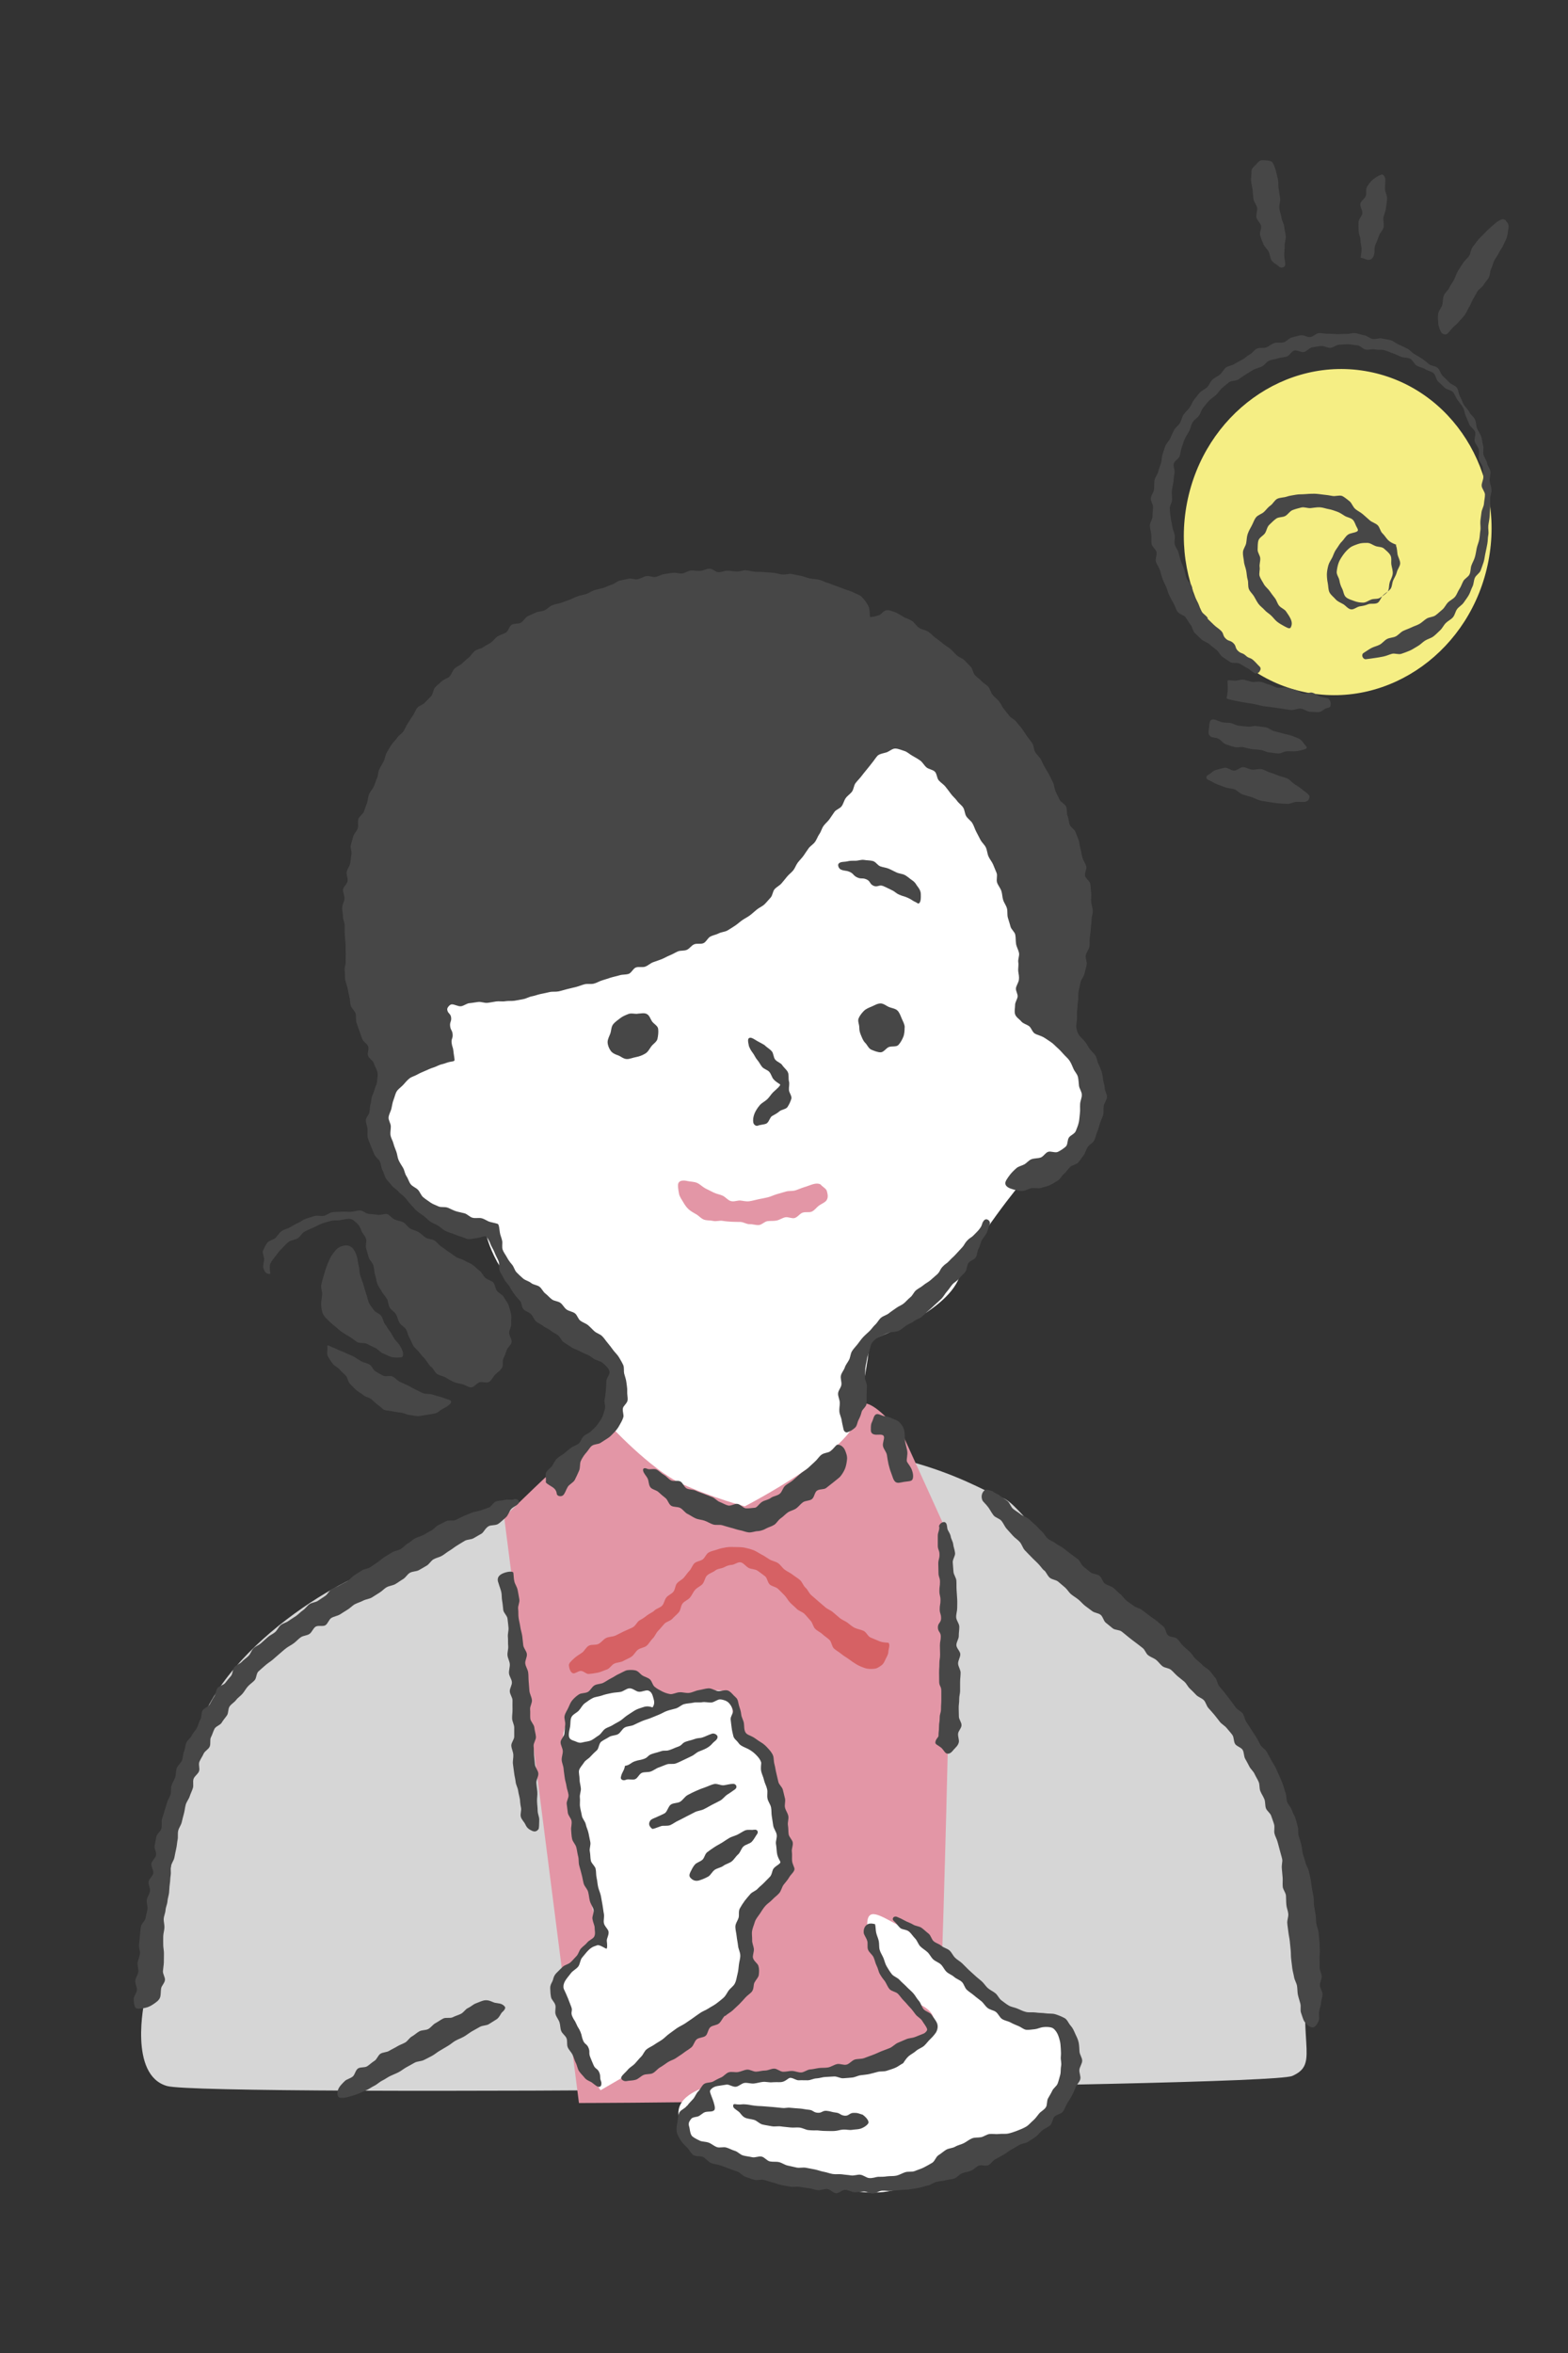
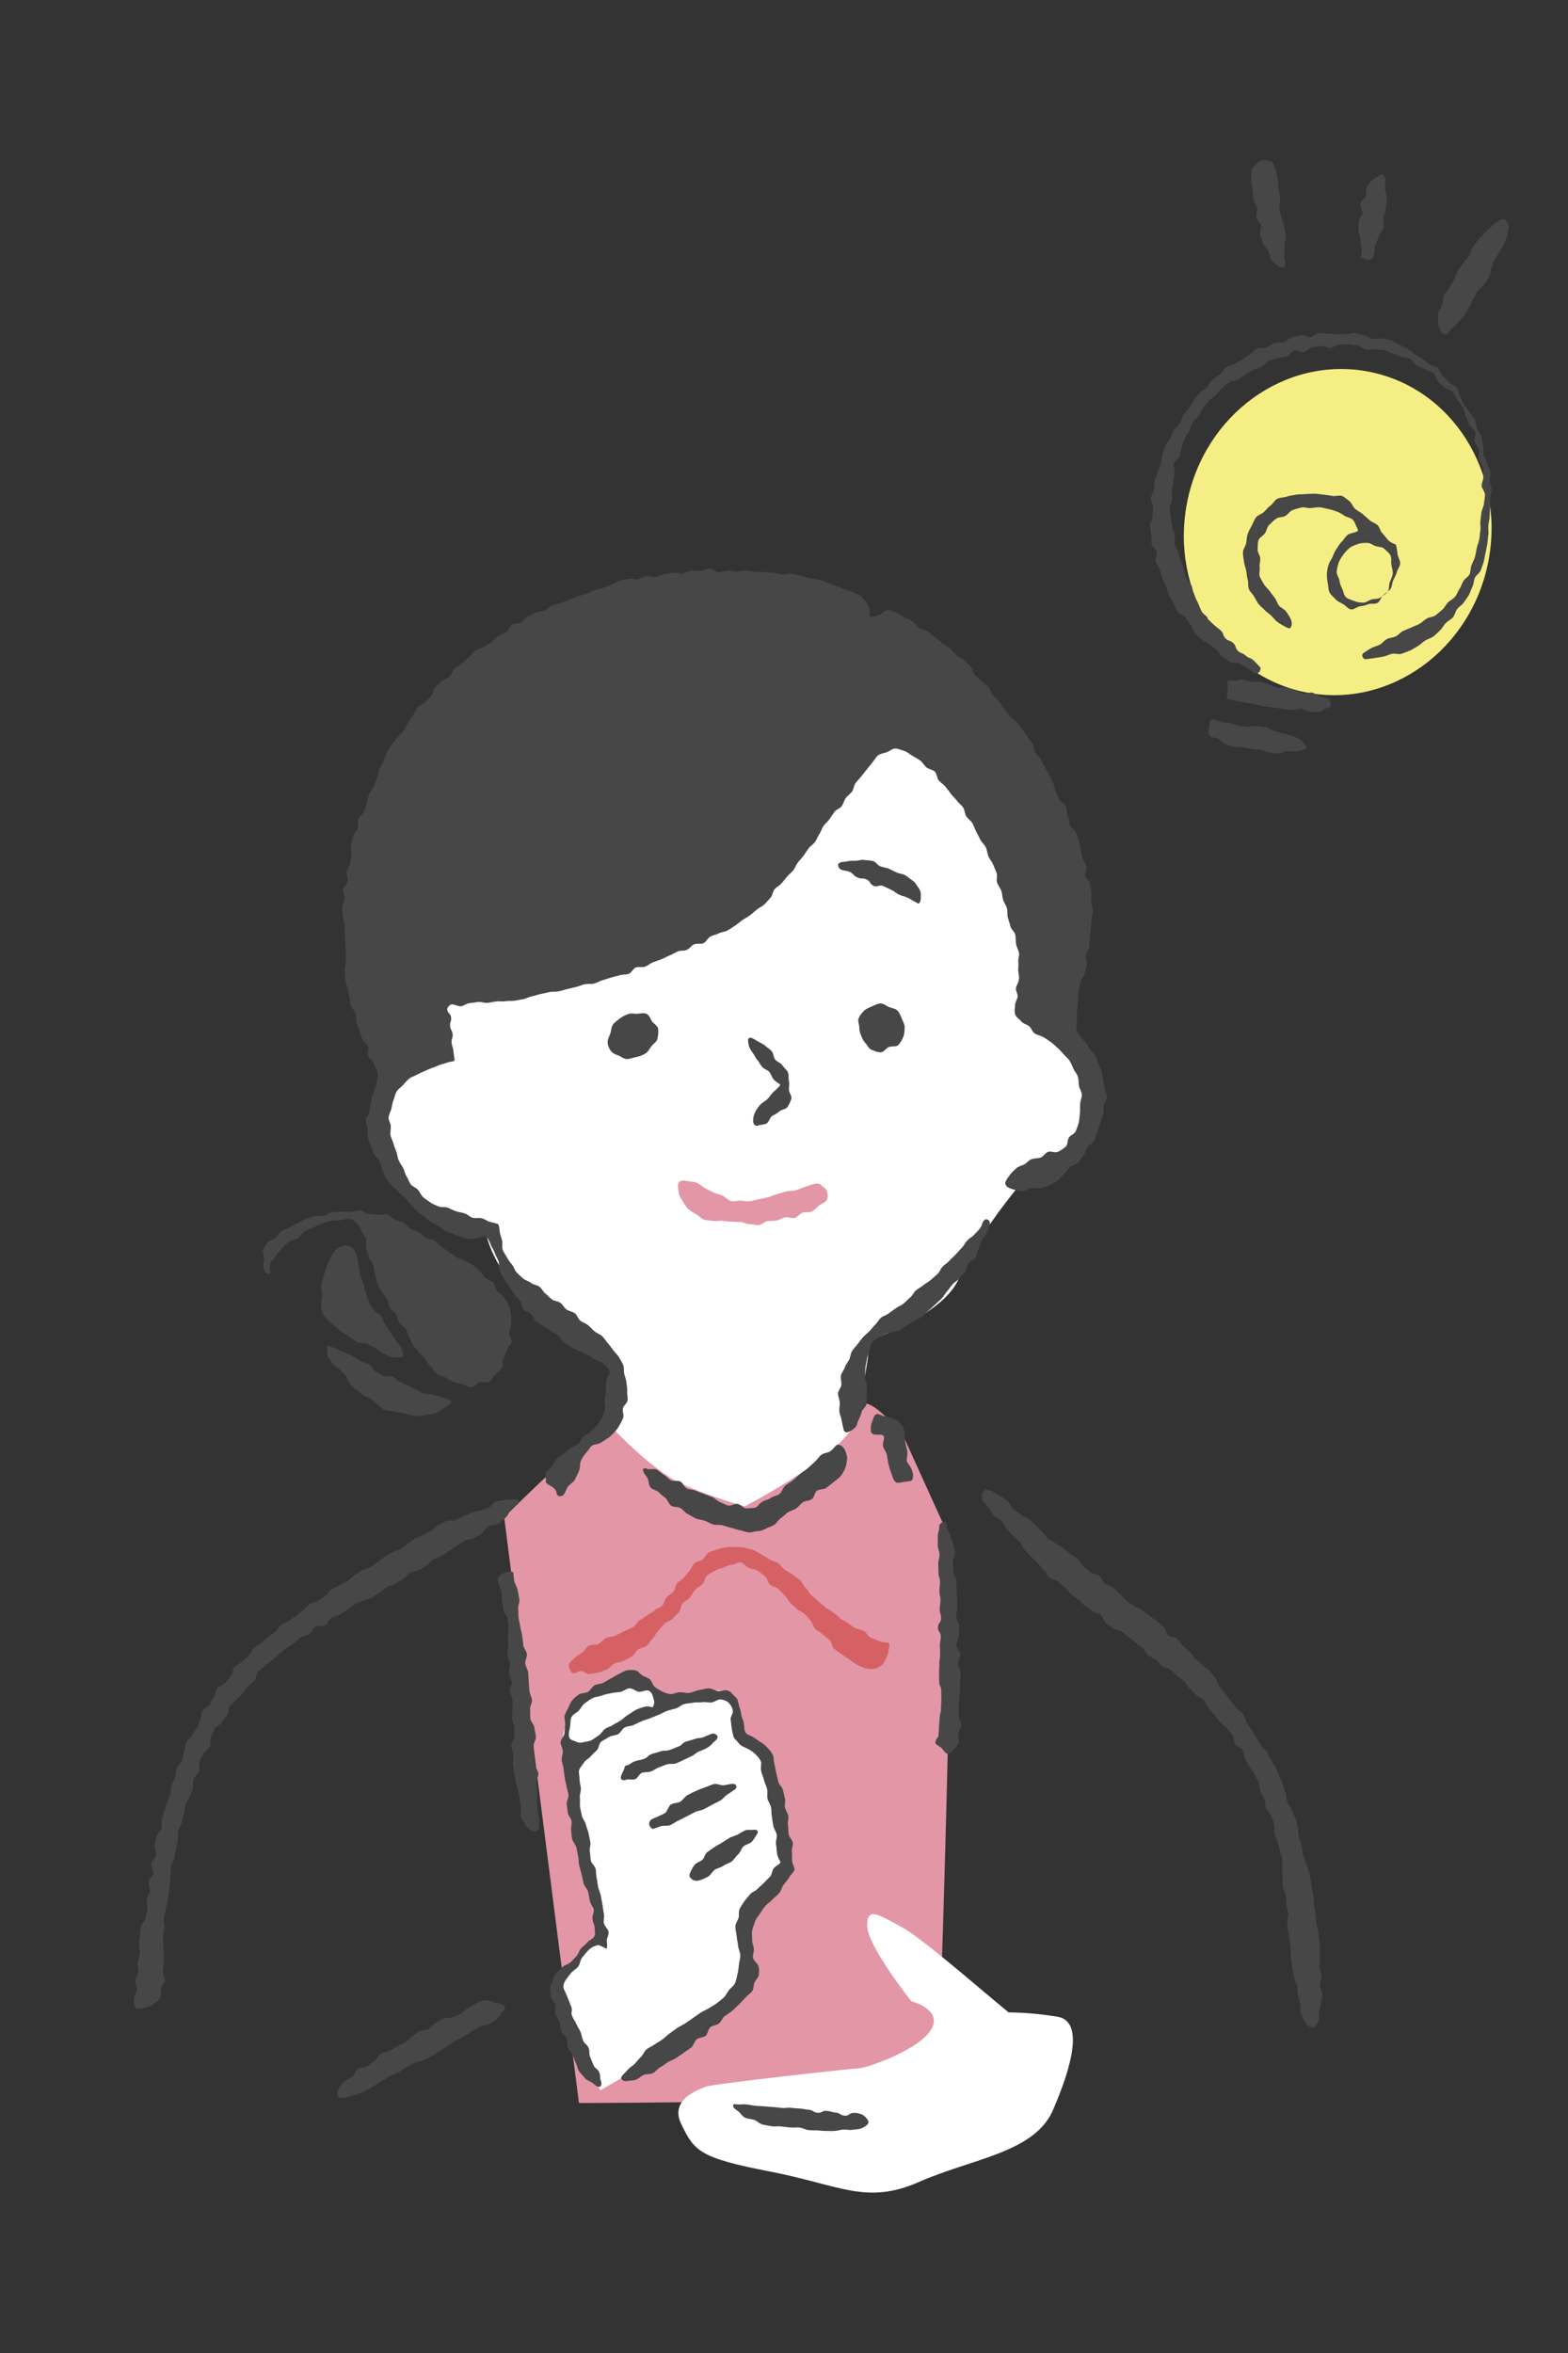
<svg xmlns="http://www.w3.org/2000/svg" id="_レイヤー_2" viewBox="0 0 156 234">
  <rect x="0" y="0" width="156" height="234" fill="#333333" stroke="none" />
  <defs>
    <style>.cls-1{fill:none;}.cls-2{fill:#474747;}.cls-3{fill:#d6d6d6;}.cls-4{fill:#f5ee84;}.cls-5{fill:#e396a6;}.cls-6{fill:#fff;}.cls-7{fill:#d66164;}</style>
  </defs>
  <g id="_レイヤー_1-2">
    <rect class="cls-1" x="-39" y="39" width="234" height="156" transform="translate(195 39) rotate(90)" />
-     <path class="cls-3" d="M14.37,199.02s-1.6,7.34,2.25,8.43,109.37.12,111.94-1,.76-2.86,1.44-9.78-1.6-23.57-13.63-32.56c-12.03-8.98-14.88-14.7-16.71-15.17s-9.29-6.13-26.66-5.18c-17.37.96-31.04,11.85-34.33,12.01s-17.4,8.08-19.33,17.67c-1.92,9.59-4.65,24.82-4.65,24.82" />
    <path class="cls-6" d="M60.51,142.76s7.04,5.7,11.52,7.15,5.69,0,5.69,0c0,0,6.13-2.11,7.59-9.23,1.46-7.12,1.16-7.37,1.16-7.37,0,0,7.56-2.57,8.97-6.28s6.34-9.61,6.34-9.61c0,0,7.33-2.21,6.74-8.05-.59-5.83-5.65-11.19-5.65-11.19,0,0,8.06-23.04-7.94-26.62-16-3.57-50.76-3.81-53.04,4.97-2.29,8.78,0,28.59,0,28.59,0,0-5.29,3.79-4.45,6.78s.24,6,4.93,8.17c4.69,2.17,6.01,2.72,6.01,2.72,0,0,.96,4.62,5.65,7.51,4.69,2.89,7.96,5.74,7.96,5.74,0,0-.34,6.02-1.47,6.72" />
    <path class="cls-5" d="M60.51,141.57s4.17,4.56,7.31,5.99c3.14,1.43,6.28,2.24,6.28,2.24,0,0,11.02-5.68,11.2-9.12.19-3.44,4.59,2.17,4.59,2.17l4.86,10.7s-1.03,53.09-1.77,54.31-35.38,1.28-35.38,1.28l-7.44-58.26s9.14-9.02,10.36-9.32Z" />
    <path class="cls-6" d="M64,205.4l-4.25,2.47s-4.75-7.08-4.33-9.6,4.38-5.21,4.28-5.45-2.58-10.5-2.99-14.75-1.31-4.96-.06-7.29,4.31-4.26,5.75-3.85,4.17,2.33,4.17,2.33c0,0,4.42-1.63,5.5-1.03s.93,4.38.93,4.38c0,0,2.95,1,3.51,3.19.56,2.19,1.36,9.57,1.36,9.57,0,0-3.13,2.97-3.45,5.13s-.24,5.45-.24,5.45l-.93,3.08-9.26,6.38Z" />
    <path class="cls-6" d="M100.37,200.15c-3.69-3.05-8.86-7.59-10.84-8.61s-3.31-2.05-3.25,0,4.39,7.48,4.39,7.48c0,0,3.25.84,1.92,2.89s-6.5,3.77-7.06,3.77-14.73,1.57-15.32,1.84-3.69,1.2-2.41,3.77,1.68,3.29,8.74,4.65c7.06,1.36,9.62,3.37,14.91,1.04s11.47-2.89,13.31-7.14c1.84-4.25,3.13-8.82.46-9.28-2.67-.45-4.87-.43-4.87-.43Z" />
    <ellipse class="cls-4" cx="133.09" cy="52.92" rx="16.25" ry="15.27" transform="translate(55.85 173.53) rotate(-79.05)" />
    <path class="cls-2" d="M86.48,61.32c.16.09.59-.01.95-.13.25-.08.46-.45.75-.5s.58.11.85.18c.07.02.39.18.83.46.24.15.58.23.87.42.26.17.43.5.7.68s.64.21.9.38c.29.19.51.46.74.62.4.27.66.51.76.59.23.19.5.32.73.52s.41.43.63.63.55.28.76.49.41.43.62.64.22.61.42.83.46.38.66.6.49.36.68.58.24.57.43.8.44.4.63.63.29.52.47.75.38.45.55.69.52.35.69.59.4.45.57.69.33.49.5.74.37.47.53.72.14.61.29.87.4.45.55.71.26.54.4.79.31.51.45.77.26.54.39.8.12.6.25.87.26.53.39.8.53.41.65.69.02.64.14.91.11.59.21.87.48.46.58.74.23.55.32.83.1.59.18.88.12.58.2.87.3.54.37.83-.18.65-.12.94.47.51.52.81.05.6.09.89-.03.61,0,.9.14.59.16.88-.13.6-.12.9c0,.27-.05.56-.08.89-.02.28-.05.58-.1.89-.04.29.02.6-.04.91-.05.29-.3.55-.36.85s.16.65.09.95-.15.59-.22.89-.33.55-.39.85-.12.6-.19.89c-.06.31,0,.63-.05.92-.06.31-.05.62-.09.91-.05.32,0,.63-.02.91-.02.34-.1.63-.06.88.03.2.09.49.3.78.15.2.38.38.57.62.17.21.29.48.46.71.17.22.4.4.56.65s.16.55.29.81.23.5.32.76.11.52.15.8.16.57.17.87.24.6.22.9-.27.57-.32.87.02.61-.06.9-.23.56-.32.84-.15.58-.27.85-.17.59-.3.85-.49.41-.65.66-.22.57-.4.81-.34.5-.54.72-.6.24-.81.45-.36.48-.59.66-.37.53-.62.68-.52.33-.79.46-.59.18-.87.27c-.3.1-.66-.02-.96.03-.32.06-.62.27-.91.28-.35.01-.67-.09-.93-.16-.38-.1-.73-.27-.77-.56-.03-.22.18-.51.44-.86.15-.2.36-.42.64-.67.23-.21.54-.25.8-.39s.45-.42.73-.52.6-.07.89-.16.47-.47.75-.57.71.13.98,0,.55-.32.78-.52c.22-.19.14-.65.32-.91.16-.23.55-.34.68-.64.1-.26.23-.55.3-.87.06-.27.07-.59.11-.91.04-.28,0-.59.02-.91s.18-.63.17-.91c0-.32-.24-.61-.28-.89-.04-.32-.04-.62-.11-.9-.08-.31-.33-.53-.44-.8-.12-.29-.23-.55-.38-.79-.17-.26-.4-.43-.59-.65-.21-.23-.39-.44-.61-.63s-.42-.43-.67-.59-.5-.35-.75-.49c-.27-.15-.59-.21-.84-.35-.27-.16-.35-.59-.59-.75-.26-.18-.58-.24-.76-.46s-.53-.42-.62-.72,0-.62,0-.89c-.01-.29.2-.55.25-.83s-.22-.63-.16-.9.25-.53.29-.8c.04-.29-.02-.54-.06-.82-.04-.3.05-.62,0-.92s.13-.64.07-.94-.24-.58-.29-.88-.02-.62-.08-.92-.41-.53-.48-.83-.18-.58-.26-.88-.01-.63-.09-.92-.29-.55-.38-.84-.08-.61-.18-.9-.32-.53-.42-.82.06-.68-.05-.96-.23-.57-.35-.85-.34-.52-.46-.8-.13-.62-.26-.89-.4-.49-.54-.76-.28-.55-.42-.81-.22-.58-.38-.84c-.13-.23-.43-.41-.61-.69-.15-.24-.14-.6-.31-.87-.16-.24-.44-.42-.61-.67-.17-.24-.42-.43-.6-.68s-.36-.48-.55-.72-.46-.39-.66-.62-.18-.66-.39-.87-.62-.24-.84-.43-.38-.5-.61-.67c-.25-.18-.52-.33-.77-.47-.28-.15-.51-.39-.79-.48-.3-.09-.62-.24-.92-.25s-.59.28-.88.38c-.27.09-.62.12-.87.31-.2.21-.36.48-.55.71s-.36.47-.55.69-.37.46-.55.69-.4.44-.57.67-.17.6-.35.84-.45.4-.62.64-.23.56-.4.8-.55.33-.72.57-.33.49-.5.73-.42.43-.59.67-.24.56-.41.8-.26.54-.43.78-.46.4-.64.64-.33.49-.5.73-.39.45-.57.68-.27.54-.45.77-.44.41-.62.63-.37.46-.56.68-.48.35-.68.57-.2.63-.4.84-.39.46-.61.67-.51.32-.75.51-.45.4-.69.58-.51.31-.76.48-.46.38-.72.55-.5.33-.76.48-.6.15-.87.29-.58.18-.84.32-.4.52-.67.65-.66,0-.94.12-.45.43-.73.55-.63.04-.9.16-.52.28-.8.39-.53.27-.81.38-.56.2-.84.3-.51.34-.79.44-.64-.02-.92.08-.45.55-.73.64-.61.05-.9.14-.58.14-.87.23-.57.19-.85.27-.55.26-.84.33-.62-.01-.91.06-.57.2-.86.27-.58.14-.87.21-.58.17-.87.23-.61,0-.9.07-.58.13-.88.19-.58.18-.87.23-.57.23-.86.28-.59.12-.88.16-.61,0-.91.05-.61-.02-.9.02-.59.11-.88.14-.61-.12-.9-.09-.59.1-.88.12-.58.29-.87.31-.61-.2-.9-.19c-.18,0-.46.32-.45.5.04.42.34.39.39.8s-.14.43-.1.85.21.4.25.82-.15.44-.1.86.14.41.18.83.07.42.11.84c.02.17-.18.17-.36.2-.3.04-.59.19-.87.25-.3.06-.56.23-.84.32-.29.09-.56.21-.82.33-.28.12-.55.23-.8.37-.26.16-.58.22-.8.4-.24.19-.43.43-.62.64s-.49.4-.64.64-.21.58-.32.85-.14.58-.21.87-.25.56-.28.86.21.59.22.89-.07.59-.03.88.22.55.29.83.19.54.29.82.11.58.23.85.29.5.44.76.17.58.34.83.24.57.42.8.52.34.72.55.3.55.52.74.49.35.73.53c.2.15.51.25.81.39.25.11.6.01.9.12.27.1.52.26.81.35s.57.13.86.21.52.37.8.44c.3.08.63-.02.9.05.32.08.57.29.82.36.46.12.77.17.82.23.11.13.12.42.18.83.03.25.17.52.23.83.05.27-.05.6.05.88.09.26.29.51.43.77.13.25.3.48.5.71s.25.57.46.78c.2.2.42.42.65.61s.56.25.79.44.59.19.83.37.35.5.59.68.42.42.66.59.6.16.84.34.37.49.61.66.58.2.82.37.31.56.55.74.54.26.77.45.42.42.64.61.55.27.76.48.37.47.56.69.37.47.54.7.41.44.56.69.31.52.43.78.03.61.11.9.18.55.21.84.1.58.08.88.07.62.04.88c-.04.32-.42.55-.47.81-.06.32.12.65.04.9-.1.32-.26.57-.38.79-.15.28-.33.51-.52.7-.21.21-.4.44-.65.59s-.47.31-.73.47c-.23.14-.61.1-.86.29-.21.17-.35.46-.56.69-.09.1-.34.39-.53.82-.12.26-.03.67-.18.98-.13.29-.26.59-.41.88s-.56.45-.71.71c-.19.32-.27.66-.46.83s-.61.1-.63-.16c-.04-.32-.2-.51-.47-.68-.37-.23-.64-.38-.62-.5.06-.3-.08-.65.02-.9.12-.28.44-.44.6-.67s.27-.52.48-.73.48-.33.71-.51.44-.38.67-.55.53-.25.77-.43.3-.55.52-.75.53-.28.73-.49.45-.39.62-.64c.16-.23.36-.48.49-.75.12-.25.18-.56.27-.85.09-.26-.1-.61-.03-.91.06-.27.09-.54.12-.85.04-.36.04-.66.05-.93.01-.38.36-.71.32-.96-.06-.4-.38-.61-.56-.8-.2-.21-.47-.29-.81-.41-.26-.1-.49-.36-.82-.5-.26-.1-.53-.23-.84-.39-.25-.14-.57-.21-.85-.42-.21-.15-.47-.28-.71-.47-.21-.16-.32-.49-.55-.67-.22-.17-.5-.27-.72-.46s-.51-.26-.73-.45-.52-.28-.73-.47-.29-.53-.5-.72-.54-.28-.73-.47c-.21-.21-.17-.64-.35-.84-.21-.23-.39-.42-.54-.63-.16-.22-.33-.46-.49-.77-.14-.26-.42-.47-.55-.76-.13-.28-.33-.54-.45-.83s0-.68-.11-.96c-.12-.3-.29-.57-.39-.85-.12-.32-.32-.59-.41-.84-.17-.47-.37-.7-.43-.75-.12-.1-.32,0-.72.1-.26.07-.57.09-.86.14-.31.05-.59-.13-.84-.21-.27-.08-.54-.17-.82-.29s-.55-.17-.82-.31-.46-.35-.71-.51-.53-.24-.78-.41-.43-.39-.67-.57-.49-.32-.71-.52-.39-.43-.6-.64-.36-.46-.56-.68-.47-.37-.65-.59-.49-.37-.66-.6-.41-.44-.57-.69-.21-.58-.35-.83-.13-.6-.26-.86-.44-.44-.55-.71-.24-.55-.34-.82-.24-.56-.31-.84,0-.61-.03-.9c-.04-.3-.17-.57-.16-.83,0-.3.3-.54.35-.8.05-.29.03-.56.11-.81.1-.28.06-.59.17-.83.12-.26.2-.51.28-.76s.22-.49.21-.78c0-.17.12-.52,0-.9-.07-.24-.24-.51-.34-.82-.09-.26-.47-.44-.57-.73-.09-.26.12-.65.01-.93-.1-.27-.48-.44-.58-.72s-.19-.55-.29-.82-.2-.55-.29-.83,0-.62-.09-.89c-.09-.29-.39-.51-.47-.78-.09-.29-.07-.61-.14-.87-.08-.31-.13-.6-.18-.86-.05-.29-.2-.58-.24-.87s-.01-.6-.05-.9.12-.61.1-.91.02-.6,0-.89,0-.59-.02-.89-.06-.59-.07-.89-.01-.59-.01-.89-.18-.6-.17-.89-.1-.6-.08-.9.21-.59.23-.88-.17-.62-.14-.91.41-.55.45-.85-.14-.62-.09-.91.29-.55.35-.85.06-.59.12-.88-.13-.64-.06-.93.17-.58.24-.86.36-.52.45-.81-.03-.63.06-.92.46-.47.56-.76.19-.56.3-.84.09-.6.21-.88.35-.49.47-.77.2-.56.32-.83.09-.62.23-.88.29-.52.43-.79.15-.6.3-.86.31-.51.47-.77.41-.45.57-.7.47-.41.63-.65.26-.55.43-.79.31-.51.49-.75.26-.55.45-.79.57-.3.77-.53.42-.42.62-.64.18-.64.38-.86.45-.4.66-.61.57-.27.78-.48.28-.57.5-.78.52-.31.74-.51.44-.4.67-.59.38-.48.61-.66.6-.2.84-.38.53-.28.77-.46.41-.45.66-.61.57-.22.82-.38.32-.61.57-.77.66-.06.92-.21.41-.49.67-.63.55-.24.81-.37.61-.1.88-.23.48-.38.75-.5.59-.13.87-.24.56-.19.84-.3.54-.25.82-.35.58-.14.86-.23.53-.29.81-.38.58-.14.86-.22.55-.24.84-.32.53-.34.82-.41.58-.13.88-.19.63.11.92.05.56-.26.85-.31.62.13.92.08.56-.24.86-.28.59-.1.89-.13.61.1.9.07.57-.28.89-.3c.29-.02.6.06.91.04.29-.01.59-.21.91-.22s.6.35.91.35.6-.16.91-.15.6.07.91.08.61-.14.91-.12.6.13.9.15.61,0,.91.03.61.04.91.07.6.14.9.17.63-.1.93-.05.6.13.9.18.59.2.88.26.62.06.91.12.57.24.86.32c.3.08.57.22.85.31.3.1.57.2.84.31.29.12.59.18.85.31.34.18.7.27.91.5.26.28.48.59.61.85.23.46.1,1.06.21,1.13Z" />
-     <path class="cls-2" d="M68.38,209.4c.18-.26.4-.45.59-.67.2-.24.29-.55.5-.75.22-.21.34-.56.57-.73.25-.18.66-.11.91-.25s.52-.29.79-.4.49-.44.78-.52.62.03.92-.02.58-.21.88-.24.61.21.91.2.59-.11.89-.11.6-.19.9-.19.59.3.89.31.6-.09.9-.08.6.16.9.15.59-.28.89-.3.58-.1.88-.14.62,0,.92-.06.57-.26.87-.33.66.13.96.05.52-.41.81-.5.63-.04.92-.14.57-.22.86-.32.56-.24.85-.36.58-.21.86-.33.5-.38.78-.51.56-.23.84-.36.62-.11.9-.23.58-.22.86-.34c.15-.07.38-.3.33-.45-.1-.29-.33-.54-.48-.8s-.47-.4-.66-.64-.35-.49-.56-.7-.39-.46-.61-.67-.38-.48-.59-.69-.63-.24-.83-.46-.31-.55-.47-.79c-.07-.1-.3-.35-.51-.73-.13-.23-.17-.55-.32-.83-.13-.25-.17-.56-.3-.83s-.43-.46-.54-.73c-.12-.28,0-.64-.09-.9-.09-.32-.33-.57-.35-.82-.02-.37.11-.63.32-.78.18-.13.41-.16.81-.06.07.28.05.55.11.84s.2.55.26.84.01.6.09.88.26.54.37.8.17.58.32.83c.13.22.3.52.53.8.18.22.55.32.77.57.2.22.45.42.67.65s.46.42.67.65.35.53.56.76.28.6.47.83c.21.25.64.32.8.56.2.29.42.56.53.8.16.36.05.72-.08.95-.03.05-.23.35-.58.68-.2.18-.37.44-.61.66-.22.2-.55.29-.78.49-.24.22-.53.35-.74.53-.36.32-.52.69-.58.72-.27.14-.51.34-.77.45-.28.12-.57.2-.84.29-.28.1-.61.04-.89.11s-.57.16-.85.22-.58.08-.87.12-.57.21-.86.23-.59.06-.88.07-.59-.19-.88-.18-.58.04-.88.05-.58.13-.88.14-.57.18-.87.19-.58-.02-.88,0-.6-.27-.9-.24c-.16.01-.45.38-.87.42-.26.02-.57-.01-.91.02-.28.03-.6-.07-.91-.04-.29.03-.59.13-.89.16s-.62-.09-.92-.06-.58.35-.87.38c-.32.04-.66-.24-.94-.21-.34.05-.64.1-.9.14-.49.08-.67.36-.72.43-.08.12.07.43.23.86.14.39.32.92.18,1.1-.16.21-.6.12-.9.2-.27.07-.51.39-.78.45-.32.07-.52.07-.66.27-.12.18-.29.35-.16.74.07.21.05.55.23.86.09.16.45.35.83.53.23.11.58.08.9.2.26.1.5.33.81.44.27.09.63-.05.93.04.28.08.54.24.85.33.28.08.52.38.82.46s.59.1.89.17.65-.13.95-.06.52.42.82.48.61,0,.91.07.56.28.86.34.59.14.89.2.63-.04.93.02.6.11.89.17.59.18.88.23.59.17.88.22c.31.05.63-.01.92.03.31.05.62.06.9.11.32.05.64-.1.92-.07.33.04.61.3.87.33.39.04.69-.11.9-.12.32,0,.62,0,.92-.05.32-.04.63,0,.93-.07s.58-.25.87-.34.68,0,.96-.12.61-.21.88-.35.56-.3.83-.46.37-.6.63-.76.5-.38.76-.54.64-.15.91-.31.59-.21.86-.35.51-.35.8-.47.58-.06.9-.12c.29-.05.56-.29.87-.32.3-.03.62.04.93,0s.63.02.94-.05.61-.18.9-.29c.28-.11.59-.23.87-.4.25-.15.46-.42.71-.63.2-.17.37-.43.57-.67.18-.21.49-.35.66-.61.16-.23.08-.63.22-.89s.3-.49.42-.76.44-.45.54-.72.17-.57.25-.85.03-.6.09-.89-.05-.6-.03-.88c.03-.3.02-.57,0-.85-.02-.3-.03-.57-.11-.84-.08-.29-.15-.54-.3-.78-.17-.26-.32-.43-.58-.49-.24-.05-.51-.06-.81-.02-.25.03-.51.17-.79.2-.26.02-.55.08-.83.06-.26-.02-.5-.25-.76-.36s-.53-.21-.82-.37c-.24-.14-.58-.17-.85-.35-.24-.16-.36-.51-.61-.7-.23-.17-.59-.2-.83-.4-.23-.18-.38-.47-.62-.67s-.48-.36-.71-.56-.49-.35-.72-.56-.28-.58-.5-.79-.55-.3-.77-.5-.54-.3-.76-.51-.34-.52-.56-.73-.55-.3-.77-.51-.35-.52-.57-.72-.5-.36-.71-.57-.3-.57-.51-.78-.38-.49-.6-.69c-.23-.21-.67-.17-.89-.36-.23-.21-.39-.49-.61-.67-.28-.23-.04-.57.3-.43.27.11.53.23.79.38s.55.22.8.38.61.16.85.33.45.39.69.57.29.58.52.77.55.26.78.46.57.25.79.45.34.51.55.72.49.35.7.55.42.43.63.63.45.4.66.6.46.38.68.58.38.48.6.67.52.32.74.5c.24.19.36.53.59.7.25.18.49.38.73.52.27.16.59.19.85.3.29.12.58.28.9.35s.64,0,.96.05.64.03.96.08.67,0,.97.09.64.23.92.38.4.53.62.77c.2.22.31.48.45.8.12.26.27.53.34.87.06.31.06.61.08.9.03.31.27.61.27.9s-.24.6-.28.89.16.66.09.95-.36.53-.47.81-.22.56-.37.83-.31.52-.47.78-.24.58-.43.82-.62.26-.83.49-.2.65-.43.86-.54.3-.78.5-.41.45-.66.64-.51.33-.77.5-.61.16-.87.32-.52.3-.78.45-.49.35-.76.5-.53.31-.8.44-.45.48-.72.61-.7-.07-.97.05-.49.4-.77.51-.6.14-.88.25-.49.42-.78.52-.61.09-.9.18-.6.08-.9.16-.55.3-.85.36-.59.18-.89.23-.6.1-.9.15-.61.02-.92.06-.61.06-.91.09-.61-.04-.92-.02-.6.27-.9.28-.62-.21-.92-.2-.61.08-.91.07-.6-.23-.91-.24-.62.36-.93.34-.58-.4-.89-.42-.62.15-.93.12-.59-.17-.9-.2-.6-.08-.9-.13-.62.03-.92-.02-.6-.1-.9-.16-.58-.19-.88-.26-.58-.19-.88-.26-.65.08-.94,0-.58-.21-.87-.3-.51-.41-.79-.51-.57-.2-.85-.31-.58-.21-.88-.32-.63-.11-.92-.24-.49-.43-.76-.58-.73-.03-.98-.2c-.27-.18-.41-.53-.62-.74-.23-.23-.47-.44-.63-.7s-.36-.56-.41-.87c-.05-.29,0-.63.07-.97.05-.28.05-.64.19-.95.12-.26.54-.38.74-.66Z" />
    <path class="cls-2" d="M103.86,156.17c-.17-.15-.34-.43-.61-.7-.19-.2-.43-.4-.66-.65-.2-.21-.43-.43-.64-.66-.2-.22-.28-.57-.49-.81s-.48-.39-.69-.63-.42-.46-.62-.69-.32-.55-.51-.78c-.21-.25-.61-.32-.79-.55-.21-.27-.35-.56-.51-.78-.24-.34-.54-.56-.61-.74-.16-.41,0-.78.19-.94s.44-.06.84.06c.22.21.53.27.76.47s.52.33.74.53.31.57.54.76.51.34.74.53.57.27.8.46.44.42.67.61.41.45.64.64.36.52.59.71.55.28.78.47.54.29.77.48.48.37.71.55.49.36.73.54.33.56.57.75.47.39.7.57.65.15.89.34.3.6.54.78.59.22.83.41.43.43.67.61.4.47.63.66.5.34.73.53.6.22.83.41.49.36.72.55.5.34.73.53.46.39.69.58.22.66.45.86.68.14.9.34.37.49.59.7.45.4.67.6.36.49.58.7.47.38.67.6.5.35.71.57.37.48.57.7.2.62.4.85.38.46.57.69.36.47.55.71.35.48.53.72.52.36.69.6.19.59.36.84.33.49.49.75.33.49.49.75.28.53.43.79.48.42.62.68.29.52.43.79.32.51.45.78.24.55.37.82.24.55.35.83.16.58.27.86.06.62.16.9.37.5.46.79.26.54.36.83.16.58.24.87,0,.62.09.91.19.57.26.86.08.59.15.89.2.57.26.87.27.56.33.85c.03.16.12.45.19.86.04.25.08.54.13.87.04.27.11.56.16.86.04.28,0,.58.05.88.04.28.11.57.15.87s.03.58.07.88.19.56.22.86.06.58.09.87.01.59.04.88-.05.6-.03.89,0,.59.01.89.2.58.21.87-.19.6-.18.89c0,.3.26.59.26.87,0,.31-.14.6-.15.88-.02.32-.16.59-.19.86-.05.34.05.66-.03.88-.14.36-.37.7-.63.69s-.6-.27-.81-.59c-.14-.21-.21-.54-.33-.86-.1-.26.01-.6-.07-.92-.07-.27-.17-.55-.24-.86-.06-.28-.04-.59-.09-.9-.05-.29-.24-.56-.29-.86s-.14-.58-.18-.89-.07-.59-.11-.9-.02-.6-.05-.9-.06-.6-.09-.9-.11-.6-.14-.9-.09-.6-.11-.9.13-.62.1-.92-.17-.6-.19-.89c-.03-.31-.02-.61-.04-.91-.03-.31-.29-.6-.32-.88-.03-.32.01-.62-.01-.9-.03-.33-.05-.63-.08-.9-.04-.38.08-.71.04-.92-.06-.3-.16-.58-.23-.87s-.16-.58-.23-.86-.24-.56-.31-.84.04-.64-.04-.92-.2-.57-.29-.85-.44-.49-.53-.77-.04-.62-.15-.89-.29-.53-.4-.8-.05-.63-.16-.9-.29-.53-.41-.8-.39-.48-.52-.74-.28-.53-.42-.78-.1-.63-.25-.88-.59-.34-.75-.59-.1-.65-.27-.89-.39-.46-.57-.69-.49-.38-.67-.61-.36-.47-.55-.7-.39-.45-.59-.67-.26-.58-.46-.79-.54-.3-.75-.51-.41-.43-.63-.63-.34-.51-.56-.7-.47-.37-.69-.56-.41-.43-.64-.62-.62-.18-.85-.36-.4-.45-.63-.63-.54-.27-.78-.45-.32-.55-.56-.73-.46-.37-.7-.54-.47-.36-.7-.54-.45-.38-.69-.56-.65-.13-.88-.31-.46-.38-.69-.56-.28-.6-.52-.79-.6-.18-.84-.37-.48-.35-.71-.53-.42-.42-.65-.61-.49-.33-.73-.53-.38-.48-.6-.67-.45-.38-.68-.58-.62-.2-.85-.4-.33-.52-.55-.73Z" />
    <path class="cls-2" d="M42.86,135.93c-.13-.13-.29-.4-.53-.72-.16-.21-.39-.41-.58-.68-.16-.23-.43-.41-.61-.67-.16-.24-.23-.55-.4-.81s-.18-.59-.34-.84-.49-.4-.65-.66-.2-.59-.35-.84c-.16-.26-.48-.43-.62-.67-.17-.28-.15-.64-.29-.87-.19-.32-.42-.54-.51-.73s-.32-.45-.45-.8c-.09-.26-.12-.58-.22-.89-.09-.27-.07-.6-.16-.9s-.38-.52-.47-.81-.17-.59-.25-.88c-.09-.3.07-.68-.01-.95-.1-.32-.37-.56-.46-.81-.16-.46-.35-.66-.41-.71-.21-.16-.41-.46-.78-.48-.27-.01-.59.08-.93.13-.28.05-.63-.01-.94.08-.28.08-.6.16-.9.27-.28.11-.56.27-.85.4s-.58.24-.85.39-.43.51-.69.67-.65.17-.89.35c-.25.19-.46.45-.68.66-.24.22-.42.49-.6.72-.2.26-.42.51-.54.77-.13.3-.02.74-.01,1.03-.38.07-.58-.24-.67-.52-.08-.24,0-.5.05-.81.05-.34-.19-.76-.12-.93.12-.28.26-.59.44-.83s.6-.28.82-.49.35-.49.61-.67.55-.22.82-.37.5-.31.79-.43.51-.34.8-.43.57-.19.87-.27.62.04.92-.02.56-.32.86-.36.61-.03.91-.05.61.02.91.01.61-.14.91-.13c.31,0,.6.32.89.34.31.03.6.04.89.09.31.05.67-.14.94-.07.2.05.41.38.76.55.24.11.57.12.86.28.24.13.4.46.67.61.25.14.56.19.83.35.25.15.45.39.71.55s.62.13.87.29.43.44.68.6.48.36.73.52.49.35.73.51.6.2.84.36c.26.17.57.25.8.42.26.18.46.41.69.58.27.19.38.55.58.71.3.24.64.31.78.45.21.22.2.61.38.85s.55.36.69.63.37.52.47.8.19.6.25.9-.02.63.01.93-.19.61-.2.91.28.64.24.93-.42.53-.5.82-.2.55-.32.82.01.69-.15.94-.45.44-.66.65-.35.56-.6.72-.68-.04-.97.05-.52.49-.83.5c-.29,0-.58-.25-.89-.32-.28-.06-.57-.1-.87-.23-.26-.12-.52-.27-.79-.44-.24-.15-.61-.17-.86-.36-.22-.18-.35-.51-.58-.72Z" />
    <path class="cls-2" d="M72.11,200.47c-.22.2-.33.53-.56.74s-.65.19-.88.39-.24.65-.46.85-.67.16-.9.36-.29.6-.53.8-.51.34-.75.53-.51.34-.76.52-.57.25-.83.42-.49.36-.76.51-.46.44-.73.58-.64.06-.92.18-.5.39-.79.48-.61.07-.91.13c-.27.06-.64-.19-.5-.43s.43-.45.63-.7c.18-.23.48-.37.7-.6.2-.21.38-.46.61-.68s.32-.56.56-.75.54-.3.79-.48.52-.31.77-.49.45-.41.71-.59.49-.37.74-.54.54-.29.8-.46.51-.35.76-.52.5-.37.75-.53c.26-.18.56-.28.81-.44.27-.18.55-.31.78-.48.27-.2.5-.39.71-.57.27-.23.38-.53.53-.73.2-.27.5-.45.63-.72.15-.29.18-.62.26-.92.08-.31.11-.62.14-.93s.15-.63.14-.95-.19-.63-.22-.94-.11-.64-.14-.94c-.03-.33-.13-.65-.13-.96,0-.33.26-.64.33-.93.06-.25-.04-.62.12-.9.13-.24.3-.5.48-.75.17-.22.37-.45.56-.67s.53-.31.72-.52.44-.39.63-.59c.21-.22.42-.42.61-.62.21-.23.2-.63.36-.82.24-.29.63-.42.67-.61.02-.09-.27-.42-.34-.91-.04-.26-.04-.57-.1-.91-.05-.28.13-.63.07-.94-.05-.29-.28-.56-.34-.87s-.08-.6-.14-.91-.02-.62-.08-.92-.29-.57-.35-.87c-.07-.31.03-.65-.04-.94-.07-.32-.24-.6-.3-.87-.07-.33-.22-.62-.28-.87-.1-.44.03-.82-.02-.95-.13-.37-.41-.64-.62-.84-.27-.25-.58-.44-.86-.56-.36-.16-.61-.27-.77-.51-.15-.23-.45-.4-.51-.68-.06-.26-.14-.55-.17-.84s-.08-.56-.1-.83c-.02-.3.29-.63.23-.88-.07-.3-.25-.6-.44-.78-.18-.17-.5-.3-.84-.32-.26-.01-.55.28-.88.31-.28.02-.58-.08-.9-.03-.28.05-.6-.02-.9.05-.28.06-.6.06-.9.14-.28.08-.52.34-.82.43s-.58.14-.87.24-.54.27-.82.38-.55.23-.83.34-.57.18-.85.3-.55.25-.82.38-.63.11-.89.25-.41.51-.66.66-.64.12-.89.28c-.26.17-.55.29-.79.47-.25.19-.23.68-.45.87-.24.21-.43.4-.62.61-.21.24-.51.36-.65.6-.17.27-.42.5-.49.77-.06.22.05.55.05.92,0,.27.1.56.13.89.02.28-.14.6-.1.92.04.29-.03.6.02.91.04.29.13.58.18.89.05.29.33.55.39.85s.21.57.27.87.12.59.18.89-.11.63-.05.93.04.61.1.91.42.53.48.83.03.62.1.91.08.61.15.9.21.58.27.87.1.6.16.89c.06.31.08.61.14.9.06.31-.06.64,0,.92.06.32.41.57.46.84.06.34-.2.68-.17.94.05.46.05.65-.02.76-.04.06-.73-.46-.95-.33-.06.04-.5.1-.86.48-.2.2-.39.47-.62.73-.21.23-.2.67-.41.92s-.54.4-.72.65c-.21.28-.44.53-.58.78-.22.4-.17.73-.06.9.18.4.19.41.36.82s.15.42.32.83-.08.51.09.92.25.38.42.79.24.38.41.79.09.44.26.85.37.32.54.73,0,.48.16.9.17.41.34.82.4.32.57.73.01.48.18.89c.06.15.05.45-.1.52-.24.1-.5-.17-.79-.39-.2-.15-.53-.22-.74-.48-.16-.21-.4-.42-.57-.68-.15-.23-.18-.56-.32-.82-.13-.25-.19-.55-.32-.81s-.37-.47-.48-.74-.01-.62-.12-.89-.43-.46-.53-.73-.08-.59-.17-.86-.31-.52-.39-.8c-.08-.29.05-.63-.02-.9-.07-.3-.38-.53-.43-.8-.06-.32-.07-.62-.08-.88-.02-.35.21-.62.27-.83.04-.13.08-.43.38-.72.18-.17.38-.39.61-.6.2-.18.54-.23.76-.43.21-.19.39-.42.59-.62s.26-.55.45-.76c.2-.22.45-.37.62-.59.19-.24.56-.35.69-.58.16-.28.04-.65.05-.89.01-.2-.15-.48-.22-.87-.05-.26.18-.62.1-.95-.07-.28-.28-.54-.36-.85-.07-.28-.09-.6-.17-.9s-.36-.53-.44-.82-.12-.6-.2-.89-.15-.6-.24-.89-.03-.63-.11-.92c-.08-.3-.11-.61-.18-.89-.08-.32-.36-.56-.42-.84-.08-.34-.07-.66-.1-.91s.09-.57.04-.89c-.04-.27-.33-.52-.37-.82-.04-.28-.07-.57-.11-.87-.04-.28.22-.61.18-.91s-.16-.56-.2-.86-.15-.57-.18-.86-.09-.58-.11-.87-.17-.58-.19-.87.12-.6.11-.89-.22-.59-.22-.88.37-.58.38-.87c.02-.3.05-.58.08-.86.04-.3-.13-.63-.06-.9.07-.3.26-.55.37-.8.13-.29.23-.56.41-.76.09-.1.31-.36.67-.58.22-.14.6-.08.88-.24.24-.14.38-.5.65-.65s.61-.12.87-.25.51-.32.76-.44c.29-.14.53-.33.77-.43.39-.18.68-.36.82-.38.31-.04.62-.04.86.02.28.07.45.35.68.5s.54.2.75.39.25.55.46.73.47.32.72.45c.23.12.52.23.81.28s.63-.17.97-.18c.31-.02.64.11.97.06s.61-.22.93-.27.64-.16.96-.18.65.24.96.27.71-.16,1-.04.49.44.75.66.24.53.33.82.19.55.22.87.23.6.27.9,0,.62.15.89c.14.25.45.3.75.47.25.14.49.35.77.51.26.15.5.36.71.6.19.21.42.45.53.77.07.2.04.53.14.88.07.25.1.55.18.86.07.27.13.55.2.85.06.28.39.5.45.8s.15.57.21.86-.07.61,0,.9.28.55.33.84-.09.62-.04.91.03.6.07.89c.05.3.37.55.41.83.04.31-.13.63-.09.9.04.32,0,.62.02.88.02.38.27.69.24.89-.05.28-.37.5-.53.79-.14.25-.35.47-.55.73-.18.24-.23.6-.44.84s-.47.41-.68.64-.5.4-.7.63c-.22.25-.38.53-.54.77-.2.28-.42.55-.5.81-.09.31-.22.6-.27.87-.06.32.01.65,0,.92-.02.33.14.62.17.89.03.33-.16.68-.08.93.09.32.45.51.53.77.09.29.08.59.04.9-.03.25-.26.44-.43.76-.12.22-.04.62-.25.89-.16.21-.44.36-.66.61-.18.2-.38.43-.61.66-.2.19-.42.39-.65.61-.2.19-.49.32-.72.54ZM64.91,169.81c.25-.34.18-.64.11-.88-.08-.26-.14-.66-.5-.8-.25-.1-.64.15-.98.11-.28-.03-.59-.36-.92-.34-.3.01-.59.31-.9.36s-.61.05-.92.12-.61.12-.9.23-.64.12-.91.25-.55.34-.8.52-.4.51-.6.73-.59.37-.73.64-.09.65-.14.96c-.05.29-.16.62-.12.94.05.39.41.42.64.52s.41.2.75.1c.24-.07.56-.07.85-.21.24-.12.47-.32.73-.48.24-.15.38-.47.62-.64s.54-.23.78-.39.52-.28.76-.44.46-.39.7-.54c.26-.16.5-.34.74-.48.28-.16.59-.24.83-.32.35-.13.68-.06.9.02Z" />
    <path class="cls-2" d="M51.12,149.09c.25-.07.59.1.5.34-.1.27-.54.39-.77.65-.2.23-.28.62-.53.83s-.48.45-.74.63c-.28.19-.73.09-.99.25-.32.2-.47.59-.67.72-.26.16-.53.29-.78.45s-.64.12-.9.27-.52.32-.77.47-.49.36-.75.51-.49.36-.75.51-.58.2-.84.35-.42.48-.68.63-.52.31-.78.45-.63.11-.89.26-.42.48-.68.63-.5.34-.76.49-.6.17-.86.31-.47.4-.73.55-.5.33-.76.48-.6.17-.86.31-.57.22-.83.36-.47.39-.73.54-.5.33-.76.48-.59.19-.84.34-.35.58-.6.73-.72-.02-.97.14-.36.55-.61.72-.61.16-.86.33-.45.41-.69.59-.52.31-.76.49-.46.39-.69.58-.45.4-.68.59-.5.35-.72.55-.46.39-.68.6-.18.66-.38.88-.46.38-.66.6-.34.49-.53.72-.46.39-.64.63-.47.39-.65.64-.1.65-.27.9-.37.46-.52.72-.58.35-.72.62-.21.57-.35.83,0,.66-.13.94-.48.43-.6.7-.3.52-.42.8.07.67-.04.95-.44.47-.54.75.02.63-.07.92-.23.55-.32.83-.31.53-.39.82-.1.59-.18.88-.15.57-.22.87-.28.54-.35.84,0,.61-.06.9-.07.59-.14.89-.12.58-.18.88-.28.55-.34.85.02.61-.03.91-.04.6-.09.9c-.04.26-.04.55-.07.85-.03.27-.14.55-.16.85-.02.28-.17.56-.19.86s-.16.57-.18.86.08.58.07.87-.11.58-.12.87,0,.58,0,.87.08.59.07.87,0,.59-.01.87c-.01.3-.07.58-.09.86-.02.3.23.62.2.89-.03.31-.34.57-.38.83-.05.32-.02.62-.09.86-.1.32-.38.5-.65.69s-.56.33-.86.39c-.42.09-.81.13-.95-.02-.08-.08-.18-.41-.17-.9,0-.25.29-.54.31-.88.02-.27-.19-.59-.16-.92.03-.28.26-.56.3-.87.03-.29-.11-.61-.07-.91.04-.29.19-.57.23-.88s-.13-.62-.09-.92.05-.6.09-.9.05-.59.1-.89.41-.54.46-.84.14-.59.19-.88-.12-.63-.07-.93.27-.57.32-.87-.19-.65-.14-.94.42-.55.47-.84-.24-.66-.19-.95c.05-.31.41-.55.46-.84.06-.31-.19-.66-.14-.94.06-.31.12-.61.17-.88.06-.33.45-.56.5-.82.08-.37,0-.7.05-.9.08-.29.18-.57.26-.85s.18-.57.26-.85.27-.54.35-.82,0-.62.1-.9.28-.54.37-.82.04-.62.15-.9.41-.48.52-.76.08-.61.2-.88.11-.61.23-.88.42-.46.55-.73.37-.48.5-.74.19-.57.34-.82.07-.65.22-.9.56-.36.71-.61.27-.53.44-.77.16-.61.34-.85.6-.29.78-.53.37-.46.56-.68.14-.65.34-.88.54-.31.74-.53.46-.38.67-.59.28-.55.5-.76.52-.3.74-.5.44-.39.66-.59.5-.31.73-.5.34-.52.57-.71.55-.24.79-.42.5-.32.74-.49.44-.4.69-.57.4-.44.65-.61.6-.16.84-.33.49-.32.73-.49.37-.5.62-.66.55-.23.8-.39.53-.26.78-.42.43-.41.68-.57.49-.32.74-.48.59-.16.84-.32.48-.34.73-.5.46-.38.71-.53.5-.31.76-.46.58-.18.83-.32.45-.41.7-.55.47-.37.73-.51.56-.2.82-.34.51-.29.78-.43.45-.42.72-.55.53-.27.79-.4.66.01.92-.11.53-.27.8-.39.55-.23.82-.34.59-.12.86-.22.56-.19.83-.29.45-.52.72-.61.6-.07.88-.15.62.03.9-.05Z" />
    <path class="cls-2" d="M135.91,65.56c-.33.03-.53-.46-.24-.63.26-.16.5-.34.76-.48s.58-.2.84-.34.46-.42.72-.56.61-.13.87-.26.47-.41.73-.54.56-.22.82-.35.56-.21.82-.36.47-.38.72-.53.62-.14.86-.31.46-.39.69-.58.35-.5.56-.71.51-.33.7-.56.27-.53.44-.78.24-.52.39-.79c.14-.25.5-.4.62-.68.12-.26.08-.6.19-.89.1-.27.26-.53.34-.82.08-.28.12-.57.18-.88.06-.28.19-.56.25-.86s.06-.6.11-.89-.02-.61,0-.9.08-.59.11-.89.23-.59.25-.88.1-.61.1-.9-.32-.6-.33-.89.19-.61.17-.91-.02-.61-.06-.9-.34-.56-.39-.85.06-.62,0-.91-.32-.53-.41-.82.14-.68.04-.96-.46-.47-.58-.74-.21-.56-.34-.82-.14-.61-.29-.87-.36-.49-.53-.73-.27-.56-.46-.79-.64-.24-.84-.45-.42-.41-.64-.61-.23-.66-.47-.84-.58-.23-.83-.39-.57-.2-.83-.35-.39-.56-.66-.69-.62-.08-.9-.19-.54-.26-.83-.35-.56-.24-.85-.31-.61-.01-.91-.07-.61.06-.91.02-.55-.41-.85-.43-.6-.09-.9-.1-.61.03-.9.04-.58.29-.88.31-.62-.21-.92-.18-.6.08-.89.13-.53.41-.82.47-.67-.22-.96-.15-.47.51-.76.6-.6.08-.88.18-.6.11-.87.23-.45.45-.72.58-.57.17-.84.32-.5.32-.76.47-.49.33-.74.5-.67.09-.91.27-.48.38-.7.57-.38.48-.6.69-.5.36-.7.57-.38.47-.58.7-.25.56-.43.8-.47.4-.63.66-.19.59-.33.85-.31.51-.44.78-.19.56-.3.84-.12.58-.21.87-.51.47-.59.76.13.64.07.94-.07.58-.11.88-.12.58-.15.88.03.59.02.89-.24.59-.23.89.06.59.09.89.12.58.16.88.18.57.24.86-.06.62,0,.91.3.53.38.83.14.57.24.86.23.54.33.83.11.59.23.87.38.48.5.75.08.62.21.89.28.52.42.79.19.58.34.84.47.41.63.67c.02.03-.02.07,0,.09.32.3.31.31.63.61s.36.26.68.56.16.47.47.78.45.16.77.46.15.48.47.78.45.17.77.47.45.17.77.47.3.32.62.63c.26.24-.14.81-.47.66-.28-.12-.49-.38-.75-.51s-.51-.31-.77-.45-.7,0-.95-.16-.51-.34-.76-.51-.37-.52-.61-.7-.47-.38-.7-.57-.57-.27-.79-.48-.45-.41-.66-.63-.24-.6-.43-.83-.32-.51-.5-.74-.62-.3-.79-.55-.24-.57-.39-.82-.29-.53-.43-.8-.19-.58-.31-.85-.27-.54-.37-.82-.17-.58-.26-.86-.31-.54-.39-.83.12-.64.06-.94-.45-.53-.49-.83,0-.61-.03-.91-.13-.6-.14-.9.26-.61.26-.91.04-.59.06-.89-.26-.63-.23-.92.28-.57.32-.87,0-.61.05-.91.29-.55.36-.84.19-.57.28-.85.06-.61.16-.89.17-.58.29-.86.37-.49.49-.77.24-.55.38-.81.43-.44.58-.7.19-.58.36-.83.41-.44.59-.68.26-.56.45-.79.36-.48.56-.7.52-.33.73-.54.31-.54.53-.75.52-.32.75-.51.36-.52.6-.7.6-.19.85-.36.53-.28.79-.43.47-.38.74-.52.45-.46.72-.58.65,0,.93-.12.51-.34.8-.43.63.01.92-.07.51-.41.81-.48.58-.17.88-.22.64.21.94.18.56-.36.86-.39.61.07.91.06.6.03.9.04.6-.03.9-.02.61-.11.91-.08.59.17.89.21.56.32.85.37.64-.12.93-.05.61.09.89.18.53.33.8.44.55.25.81.38.46.4.72.55.51.3.76.46.46.37.7.55.64.17.86.37.28.57.49.79.44.4.64.63.59.3.77.54.16.62.32.88.22.56.38.82.41.45.54.72.43.46.56.73.1.61.21.89.31.53.41.81.11.6.19.88-.02.62.04.91.29.55.35.84.29.56.34.86-.1.62-.07.92.16.59.18.89-.14.61-.13.91,0,.6-.01.9-.03.6-.05.89-.1.59-.13.89.06.61,0,.91-.04.61-.1.9-.11.6-.18.89-.09.6-.18.89-.2.57-.3.85-.46.46-.58.74-.1.61-.24.88-.21.57-.36.83-.34.5-.51.75-.47.4-.65.64-.22.59-.42.82-.5.36-.71.57-.34.52-.56.72-.43.43-.67.61-.56.25-.82.41-.46.4-.73.55-.52.33-.79.45-.57.22-.85.32-.65-.08-.94,0-.55.21-.85.27-.58.11-.88.15-.59.09-.89.12Z" />
    <path class="cls-7" d="M88.43,163.42c.13.23-.04.58-.05.86-.01.26-.15.46-.27.71s-.19.46-.41.62c-.26.19-.48.34-.78.35-.28.02-.58.03-.89-.08-.26-.09-.55-.2-.83-.37-.24-.14-.49-.32-.75-.51-.23-.17-.51-.32-.75-.52-.22-.19-.5-.33-.73-.54-.22-.2-.22-.63-.44-.85s-.48-.36-.7-.57-.52-.32-.73-.54-.25-.59-.46-.81-.39-.46-.6-.67-.57-.29-.78-.51-.45-.4-.66-.62-.34-.51-.55-.72-.42-.43-.64-.64-.6-.24-.82-.43c-.23-.2-.25-.65-.48-.83-.25-.19-.5-.38-.73-.54-.26-.18-.63-.15-.89-.28-.28-.15-.49-.47-.76-.55-.31-.09-.63.22-.91.24s-.5.09-.8.25c-.25.13-.61.11-.87.32-.22.18-.57.26-.81.49-.21.2-.24.61-.45.85-.2.22-.53.34-.73.57-.2.22-.31.53-.51.77s-.53.34-.73.58-.18.64-.38.88-.44.42-.65.65-.6.29-.8.51-.39.47-.61.69-.32.55-.54.76-.37.52-.6.72-.62.21-.87.4-.39.52-.64.69-.56.28-.82.43-.61.13-.89.26-.46.5-.75.59-.59.25-.89.31-.63.11-.94.13c-.21.01-.5-.31-.77-.3s-.59.32-.8.22-.33-.42-.37-.75c-.03-.24.25-.47.55-.75.2-.18.46-.34.75-.53.24-.16.39-.54.68-.7.26-.15.68-.03.97-.18s.47-.45.76-.59.65-.11.93-.24.56-.29.84-.42c.29-.14.59-.25.86-.39.3-.15.44-.56.69-.7.33-.18.57-.35.75-.5.22-.18.52-.27.73-.48s.57-.27.77-.49.23-.57.41-.8.51-.34.7-.57.17-.61.36-.84.5-.35.69-.57.35-.47.55-.68.29-.55.5-.75.59-.21.82-.38.35-.56.61-.7.57-.19.85-.29.57-.16.87-.21.62-.04.92-.03.62,0,.92.06.6.14.89.25c.28.11.53.3.81.44s.51.32.78.48.6.2.85.37.41.46.66.65.54.3.78.49.51.34.74.54.32.56.55.76.34.54.57.74.47.4.69.6.47.39.69.59c.23.21.55.31.77.5.24.21.47.4.69.59.25.2.55.3.78.47.17.12.39.35.72.51.25.12.57.16.86.29s.42.54.69.66c.3.13.59.24.83.35.44.2.96.14.99.2Z" />
    <path class="cls-2" d="M35.03,124.07c.06.05.32.36.47.86.08.27.1.61.19.95.08.3.06.65.15.96s.23.62.32.92c.1.33.18.65.28.93.13.38.18.73.29.93.07.14.26.39.5.71.16.2.51.29.7.54.17.21.19.57.37.81s.31.49.49.72.29.51.45.74c.18.26.41.45.54.67.18.31.29.55.32.75.02.16-.01.41-.18.42-.25.02-.61.05-.96-.03-.27-.06-.56-.25-.87-.36-.28-.1-.48-.43-.77-.55-.28-.12-.54-.26-.82-.4s-.68-.02-.95-.17-.5-.38-.77-.53-.54-.33-.79-.49c-.27-.18-.48-.42-.71-.59-.28-.2-.48-.43-.68-.61-.3-.27-.44-.49-.51-.68-.08-.24-.13-.52-.14-.89,0-.29.06-.59.1-.92.03-.3-.14-.64-.09-.96s.16-.61.24-.92.18-.61.28-.9c.11-.31.24-.6.37-.87.16-.31.35-.55.54-.77.24-.28.49-.39.76-.45s.55-.08.85.17Z" />
    <path class="cls-2" d="M51.04,156.33c.08.1.03.5.14.97.06.25.27.52.33.87.05.27.11.58.16.9.05.28-.16.62-.12.94.04.29,0,.6.05.91.04.29.13.59.17.9.04.29.15.59.19.89s.06.6.1.91.33.57.36.88-.2.63-.16.94.25.58.29.89.02.61.05.91.04.61.07.91.21.59.25.9-.21.64-.18.94-.01.62.02.92.37.58.4.88.13.6.16.91-.26.64-.23.94.02.62.04.92.07.61.09.91.32.6.34.9c.02.31-.22.64-.2.93.02.32.08.62.1.91.02.32-.04.63-.03.92.01.33.06.63.06.91,0,.35.17.66.16.92-.02.48,0,.87-.09.97-.27.34-.56.18-.77.07-.2-.1-.38-.24-.52-.56-.11-.24-.37-.47-.45-.75s.07-.63.02-.89c-.09-.41-.1-.74-.11-.84-.05-.3-.14-.58-.18-.88s-.22-.58-.25-.88-.12-.59-.15-.89-.09-.6-.12-.9.06-.61.04-.91-.18-.59-.2-.89.3-.62.29-.92.01-.6,0-.9-.2-.59-.21-.89.05-.6.04-.9,0-.6,0-.9-.26-.59-.27-.9.23-.61.21-.91-.27-.59-.29-.89.1-.61.08-.91-.21-.59-.23-.89.1-.61.07-.91,0-.61-.03-.91.09-.62.06-.92-.06-.6-.1-.9-.38-.55-.42-.85-.05-.6-.11-.9-.02-.61-.09-.9-.19-.57-.27-.86c-.21-.49.02-.76.31-.92.36-.2,1.01-.32,1.14-.16Z" />
    <path class="cls-2" d="M33.71,208.57c-.21-.2-.18-.6.01-.94.12-.21.34-.44.59-.68.19-.19.54-.24.79-.45.21-.18.26-.61.51-.79.23-.17.67-.06.93-.23.24-.16.45-.37.71-.53s.35-.55.6-.71.61-.13.87-.29.52-.27.78-.43.54-.25.8-.39.42-.47.68-.61.48-.37.74-.51.63-.09.89-.23.45-.44.71-.58.51-.33.77-.46c.27-.14.68,0,.93-.12.28-.14.57-.22.82-.34.29-.14.46-.47.71-.58.3-.14.53-.37.77-.46.4-.17.73-.29.87-.31.47-.07.79.18,1.05.24.3.07.69.02.99.39.11.14-.09.4-.23.51-.19.15-.29.54-.59.74-.23.15-.5.31-.78.49-.24.15-.63.11-.91.28-.25.15-.53.29-.8.45-.25.15-.49.35-.77.51s-.56.25-.83.4-.49.37-.76.52-.52.32-.79.47-.5.36-.77.51-.55.28-.82.42-.64.12-.91.26-.54.31-.81.45-.52.36-.79.5-.57.25-.84.38-.53.33-.8.46c-.29.14-.51.38-.78.51-.29.14-.55.34-.81.45-.3.13-.59.27-.85.37-.33.13-.64.2-.89.28-.46.14-.88.14-.99.04Z" />
    <path class="cls-2" d="M93.42,151.81c0-.25.39-.54.61-.42.24.14.16.55.27.77s.25.4.29.66c.04.24.21.48.24.73.03.29.16.59.19.9.03.29-.26.63-.23.94s.05.6.07.91.27.59.29.9,0,.6.02.91.04.6.06.91,0,.61,0,.91-.12.61-.1.92.3.6.31.91-.06.62-.05.92-.25.62-.24.93.39.61.39.91-.23.62-.22.92.25.61.25.91-.05.62-.05.91c0,.31,0,.62,0,.91,0,.24-.1.53-.09.85.01.27-.06.56-.05.85.01.28.01.56.02.85s.27.57.26.85c0,.29-.32.57-.34.84-.03.31.13.62.07.87-.08.32-.32.51-.48.69-.19.22-.38.49-.7.42-.22-.04-.34-.42-.63-.63-.37-.26-.54-.31-.52-.48.02-.33.31-.52.31-.64,0-.45.05-.45.05-.9s.07-.45.07-.9.13-.45.13-.9.03-.45.03-.9,0-.45,0-.9-.21-.45-.21-.9-.01-.45-.01-.9.03-.45.03-.9.07-.45.07-.9-.02-.45-.02-.9.09-.45.09-.9-.29-.45-.29-.9.32-.45.32-.91-.14-.45-.14-.9.08-.45.08-.9-.11-.45-.11-.91.06-.45.06-.91-.15-.45-.15-.9-.02-.45-.02-.9.12-.45.12-.91-.17-.45-.17-.91,0-.45,0-.91.15-.46.15-.92Z" />
    <path class="cls-2" d="M44.68,139.22c.26.05.26.26.06.44s-.41.31-.68.44c-.25.11-.45.38-.74.45-.27.06-.56.12-.84.15s-.57.12-.86.13-.58-.09-.86-.11-.56-.19-.83-.23c-.3-.04-.58-.07-.84-.13-.31-.07-.6-.06-.84-.14-.18-.06-.37-.32-.68-.53-.21-.14-.4-.36-.65-.56-.21-.17-.56-.2-.79-.4-.21-.18-.49-.31-.71-.51s-.41-.41-.61-.61-.21-.6-.41-.81-.43-.39-.61-.61c-.19-.23-.52-.34-.68-.56-.18-.25-.36-.5-.48-.73-.16-.3-.02-.63-.05-.86-.03-.25-.01-.3.22-.18.26.13.54.22.79.35s.55.2.8.34.54.21.8.36.49.32.74.46.56.18.82.32.36.55.61.69.5.3.76.43.68-.05.94.08.45.39.71.52.53.24.79.36.5.3.77.41.52.29.79.38.6.03.88.12.55.16.83.24.54.21.83.27Z" />
    <path class="cls-2" d="M149.83,21.98c.12.12.33.33.24.75-.05.24-.06.56-.16.88-.08.25-.24.51-.36.8-.1.26-.32.48-.44.76-.11.26-.32.48-.45.75s-.18.56-.31.82-.1.61-.23.86-.37.47-.51.72-.47.41-.62.66-.28.52-.43.76-.24.55-.39.79c-.17.25-.26.55-.43.78-.18.25-.41.45-.58.66-.2.25-.44.43-.62.61-.24.24-.4.52-.61.64-.16.09-.45,0-.54-.17-.14-.25-.28-.57-.3-.91-.02-.28-.06-.63,0-.96.05-.29.31-.56.4-.87.08-.28.04-.63.16-.93.11-.28.42-.49.55-.78s.33-.52.47-.8.22-.58.38-.85.34-.52.5-.78.43-.46.6-.71.17-.64.36-.89c.19-.26.38-.51.57-.74.21-.25.45-.45.65-.67.23-.25.46-.45.67-.64.27-.24.5-.44.72-.57.38-.22.54-.18.72.01Z" />
    <path class="cls-2" d="M126.52,16.07c.13.11.29.47.41.9.07.26.15.58.22.92.06.29.01.62.07.94.05.3.1.61.14.93.04.3-.12.64-.08.96s.18.61.21.92.26.61.28.92.13.63.15.93c.02.32-.12.65-.11.95.01.33-.05.65-.04.94,0,.35.11.67.1.94s-.42.39-.61.2c-.2-.21-.56-.34-.73-.59-.17-.24-.17-.61-.31-.89s-.41-.48-.53-.77-.23-.57-.32-.86.17-.68.09-.97-.4-.53-.46-.83.12-.64.07-.94-.32-.57-.36-.87-.06-.62-.09-.91c-.03-.31-.13-.61-.15-.9-.02-.32.05-.63.04-.91-.01-.38.29-.53.44-.71.2-.23.37-.44.65-.44.38,0,.81.06.9.14Z" />
-     <path class="cls-2" d="M129.92,79.73c-.3.06-.62,0-.92.01s-.61.21-.91.2-.62-.02-.92-.05-.61-.08-.91-.13-.61-.08-.91-.16-.57-.25-.86-.34-.59-.16-.88-.26-.51-.4-.79-.5-.62-.09-.91-.2-.58-.2-.86-.32-.54-.3-.82-.41c-.25-.1-.29-.38-.04-.5.26-.13.48-.42.78-.5.28-.08.59-.17.89-.22.29-.04.62.3.93.29s.59-.37.9-.35.59.22.89.25.63-.11.93-.05.57.26.85.34.57.2.85.31.6.15.87.28.47.41.72.57c.26.17.52.32.74.51.23.2.53.36.7.59.14.19-.06.57-.29.61Z" />
    <path class="cls-2" d="M85.85,210.32c.37.27.61.62.55.8s-.42.45-.78.57c-.24.08-.56.07-.87.12-.27.04-.58-.05-.87-.03s-.57.13-.85.14c-.31.02-.6,0-.86,0-.44,0-.76-.06-.85-.06-.14,0-.47.02-.91-.03-.26-.03-.55-.21-.88-.25-.28-.03-.6.03-.91-.01-.29-.04-.6-.05-.91-.1s-.63.04-.93-.02-.62-.1-.91-.17c-.31-.07-.55-.37-.83-.46-.31-.09-.64-.1-.89-.21-.32-.13-.47-.47-.67-.62-.29-.23-.61-.36-.53-.65.04-.15.24-.07.39-.06.44.04.45-.05.9,0s.44.08.88.13.45.02.89.06.45.03.89.07.44.05.89.09.45-.06.9-.01.45.03.89.07.44.08.89.12.42.26.87.3.47-.24.92-.19.44.12.89.17.43.26.87.31.46-.27.91-.28.49.07.92.19Z" />
    <path class="cls-2" d="M129.92,74.18c.18.18.07.29-.17.35s-.51.15-.84.18c-.27.02-.55-.01-.86,0-.28,0-.57.23-.88.22-.29-.01-.58-.08-.88-.1s-.56-.21-.86-.25-.58-.04-.87-.08-.57-.13-.85-.19-.62.06-.9-.02c-.3-.08-.58-.18-.85-.27-.3-.11-.47-.41-.71-.54-.29-.16-.69-.1-.87-.28-.23-.24-.12-.55-.09-.84.04-.44.04-.73.29-.8s.58.13.89.23c.34.11.71.07.91.1.28.04.55.24.86.28.28.04.58.05.89.09s.61-.1.91-.05.6.07.89.12.55.31.83.38.58.14.86.23.6.11.87.22c.28.12.59.2.83.35.26.16.4.48.61.68Z" />
    <path class="cls-2" d="M132.17,69.48c.26.28.22.48.21.65-.01.23-.13.22-.44.31-.22.07-.43.34-.69.37-.16.02-.5,0-.95-.03-.27-.02-.56-.28-.91-.31-.29-.03-.63.17-.95.14-.3-.03-.61-.1-.92-.14s-.62-.09-.93-.13-.63-.07-.93-.12-.62-.16-.92-.21c-.33-.05-.64-.11-.92-.15-.34-.06-.65-.11-.92-.17-.5-.1-.8-.18-.86-.24-.03-.03.11-.46.11-.92s-.04-.8-.01-.84c.06-.06.23-.04.71,0,.25.02.56-.14.88-.1.26.04.54.18.84.22.27.04.58-.06.88,0,.28.05.54.22.83.28s.54.25.82.3.61-.07.89-.01.57.16.84.22c.29.06.54.3.81.36.3.07.65-.14.91-.08.32.08.55.33.79.39.45.12.76.15.82.21Z" />
    <path class="cls-2" d="M70.85,172.41c.2-.07.54.11.54.32,0,.3-.34.44-.51.65-.17.2-.35.34-.6.48-.24.13-.49.22-.74.32-.27.11-.48.35-.71.45-.26.12-.52.26-.79.38s-.52.26-.8.36-.62,0-.89.09-.54.22-.81.31-.51.3-.79.4-.61.03-.88.13-.42.54-.69.64-.66-.06-.92.06c-.24.11-.55-.01-.49-.27.12-.55.28-.52.4-1.07.02-.11.09-.05.2-.09.43-.15.38-.27.81-.42s.45-.08.88-.23.36-.34.79-.49.44-.11.87-.26.48.01.91-.14.41-.18.84-.33.36-.36.78-.5.44-.11.87-.26.47-.03.9-.2.42-.19.85-.34Z" />
    <path class="cls-2" d="M137.41,17.36c.21-.07.41.25.41.46.01.32-.03.63-.03.95s.22.65.21.96-.07.64-.11.96-.19.62-.25.93.09.68.01.99-.37.56-.47.87-.22.59-.35.89c-.13.32-.05.63-.1.84-.06.31-.19.61-.56.64-.19.02-.43-.16-.8-.22.02-.27.1-.54.09-.87,0-.28-.1-.58-.11-.89,0-.29-.17-.59-.18-.89s-.02-.6-.01-.9.35-.58.38-.88-.25-.64-.2-.93c.06-.3.44-.51.54-.78.1-.29-.03-.68.13-.92s.35-.54.59-.72.51-.38.82-.48Z" />
    <path class="cls-2" d="M89.46,141.42c.09.09.41.39.51.87.06.3.02.66.07,1.01s.17.68.22.99c.06.41-.08.79-.04,1.02.02.14.34.46.49.84.12.31.19.69.08.96-.1.22-.41.19-.86.26-.36.06-.65.18-.87-.02-.2-.19-.26-.52-.39-.85-.11-.27-.19-.56-.27-.88-.07-.3-.11-.61-.16-.92s-.33-.59-.39-.88c-.07-.35.18-.76.08-.99-.11-.25-.59-.12-.87-.16-.32-.05-.43-.21-.42-.5,0-.32,0-.54.11-.75.14-.26.17-.66.41-.77s.58.17.87.19c.26.02.47.1.73.22s.51.17.7.36Z" />
    <path class="cls-2" d="M83.6,146.84c-.1.11-.38.32-.71.59-.2.16-.44.35-.7.55-.22.17-.66.08-.92.27-.23.17-.25.66-.5.84s-.64.13-.89.31-.43.44-.67.61-.58.23-.82.39c-.26.18-.46.42-.7.58-.27.18-.42.5-.65.65-.28.18-.6.25-.83.38-.4.23-.72.25-.84.26-.26,0-.58.16-.91.12-.28-.03-.57-.17-.88-.22-.28-.05-.56-.17-.87-.24-.28-.07-.57-.17-.86-.25s-.63.02-.92-.08-.55-.27-.83-.37-.61-.11-.89-.23-.53-.31-.8-.44-.45-.44-.72-.59-.67-.07-.92-.23-.33-.59-.57-.77c-.25-.19-.46-.38-.68-.58-.23-.22-.63-.25-.81-.48-.19-.25-.15-.62-.28-.88-.14-.28-.4-.5-.45-.79-.04-.25.18-.28.41-.17.25.12.67-.06.94.08.25.13.46.38.72.52s.44.41.71.55.67-.03.93.11.37.57.64.7.62.08.88.21.55.21.82.32.55.22.82.32.49.39.76.49.55.28.83.35.66-.21.94-.16c.3.05.55.42.83.44.3.02.62-.04.9-.06.22-.02.41-.41.75-.61.24-.14.58-.17.85-.38.24-.17.62-.19.87-.4.24-.19.3-.6.55-.81s.53-.33.77-.54.47-.42.7-.62.52-.36.76-.56c.24-.21.46-.44.69-.64.25-.21.42-.51.65-.69.27-.22.68-.2.9-.36.37-.26.56-.66.73-.66.35,0,.62.27.74.55.1.24.24.59.2.92-.03.29-.09.64-.2.92-.12.29-.32.61-.5.81Z" />
    <path class="cls-2" d="M97.92,121.35c.24-.26.68.08.54.41-.12.27-.16.57-.29.84s-.35.48-.49.74-.17.58-.32.83-.12.62-.28.87-.58.33-.74.58-.13.63-.31.87-.42.42-.61.66-.48.37-.67.59-.34.48-.54.7-.33.5-.54.71-.44.4-.65.6-.43.41-.66.6-.42.42-.65.6-.55.26-.78.44-.53.27-.78.44-.46.4-.78.53c-.29.12-.65.08-.96.18-.32.11-.62.29-.89.4-.37.15-.64.41-.77.61-.15.23-.18.53-.26.83-.07.26-.21.53-.25.84-.03.28-.13.57-.15.87-.01.29-.03.58-.04.88s.21.59.2.88-.02.59-.03.88.02.61-.01.89c-.04.3-.43.53-.49.8-.07.3-.17.53-.3.78-.14.27-.14.6-.36.79s-.46.36-.76.45c-.18.05-.35-.12-.38-.31-.06-.3-.14-.58-.18-.87-.04-.3-.2-.58-.23-.87-.03-.31.05-.61.04-.9-.01-.31-.18-.61-.17-.9.01-.31.29-.58.33-.87.04-.3-.11-.63-.05-.91.06-.3.3-.54.39-.82s.3-.51.43-.77.13-.59.28-.84.37-.46.55-.69.34-.47.54-.69.42-.4.64-.61.37-.46.59-.66.35-.5.58-.69.55-.25.78-.44.48-.34.72-.52.53-.27.76-.46.41-.42.65-.61.34-.51.57-.7.51-.31.73-.5.51-.32.73-.52.45-.39.67-.59c.31-.32.21-.41.52-.74s.37-.26.67-.59.33-.3.63-.63.3-.33.6-.65.23-.39.54-.72.38-.25.69-.58.34-.31.6-.67.12-.48.43-.81Z" />
    <path class="cls-5" d="M81.69,117.86c.28.25.52.37.58.61.08.3.15.62-.04.9-.15.22-.48.33-.76.53-.22.16-.41.45-.7.59-.26.12-.63,0-.93.11-.27.1-.48.44-.78.53-.28.08-.65-.14-.95-.07s-.55.26-.85.32-.6.02-.9.06-.57.37-.87.39-.62-.1-.92-.09-.6-.21-.9-.22-.6,0-.9-.02-.6-.04-.89-.09-.64.08-.92.01c-.3-.07-.65-.03-.92-.13-.3-.11-.52-.39-.77-.53-.27-.15-.55-.31-.76-.5-.23-.21-.4-.47-.55-.73s-.35-.52-.41-.83c-.08-.43-.13-.81-.07-1.01.11-.32.54-.33.95-.23.25.06.62.04.95.19.26.12.5.37.79.53.27.14.56.28.84.42s.61.18.89.31.51.45.8.53c.32.1.65-.07.95-.05.27.02.56.12.91.07.29-.04.58-.13.91-.2.3-.06.6-.11.92-.19s.58-.22.89-.31.61-.17.9-.26.66-.03.95-.12c.32-.1.61-.24.89-.32.34-.1.63-.23.89-.3.49-.13.72.01.8.09Z" />
    <path class="cls-2" d="M63.42,100.81c.35-.02.66-.1.91.02.29.14.36.47.53.73s.58.44.62.76,0,.68-.07.99-.43.5-.62.76-.32.55-.6.71c-.25.15-.56.28-.89.34s-.65.2-.92.2c-.35,0-.63-.28-.87-.36-.33-.11-.59-.24-.75-.46-.17-.24-.3-.54-.31-.86,0-.28.16-.57.27-.86.1-.27.08-.65.27-.9s.47-.43.71-.62.54-.31.82-.42.59,0,.9-.02Z" />
    <path class="cls-2" d="M90,102.17c0,.31-.02.67-.13.94s-.29.61-.5.82-.67.08-.95.2-.5.52-.81.52-.65-.15-.92-.26-.4-.47-.61-.68-.29-.45-.41-.73-.18-.49-.18-.8-.18-.63-.07-.9.32-.54.53-.75.51-.32.79-.44.56-.3.87-.3.57.25.84.36.63.14.84.35.31.53.43.81.29.56.29.87Z" />
    <path class="cls-2" d="M76.1,103.97c.21.2.48.35.67.56.2.22.17.62.35.84.19.24.55.32.7.55.16.25.44.45.56.7.13.27.04.63.11.9.08.29-.02.57,0,.85,0,.29.32.63.24.9s-.22.58-.39.83c-.15.22-.59.23-.82.44-.2.18-.44.29-.71.45-.23.14-.3.62-.57.75-.25.11-.58.1-.86.21-.18.06-.39-.11-.43-.3-.06-.31,0-.62.12-.92.12-.28.29-.55.51-.81s.52-.38.75-.6c.25-.24.41-.54.62-.73.36-.32.67-.59.67-.72,0-.07-.38-.21-.67-.55-.16-.18-.22-.51-.42-.73-.18-.2-.52-.27-.7-.48s-.3-.49-.48-.69c-.2-.23-.3-.51-.45-.7-.23-.29-.33-.54-.39-.69-.11-.5-.13-.73.04-.81.2-.09.48.13.79.31s.66.34.77.44Z" />
    <path class="cls-2" d="M91.25,88.1c.11.16.35.43.36.8s.02.84-.21.95c-.07.03-.2-.09-.27-.12-.41-.18-.38-.25-.8-.44s-.44-.13-.85-.31-.37-.28-.78-.47-.4-.21-.82-.39-.56.15-.97-.03-.29-.46-.71-.64-.49,0-.91-.19-.34-.37-.75-.55-.47-.06-.89-.24c-.19-.08-.35-.44-.21-.59.19-.21.56-.15.86-.22.25-.07.51-.06.82-.06.27,0,.57-.13.86-.08.27.05.58.03.87.11s.46.43.74.53.57.12.83.23.52.26.77.37c.27.13.59.13.83.26.28.15.49.36.7.5.34.22.45.47.53.6Z" />
    <path class="cls-2" d="M72.95,177.4c.31,0,.44.36.18.54-.22.15-.46.34-.76.52-.24.15-.43.44-.71.6-.26.15-.54.27-.82.42s-.53.3-.81.44-.61.15-.89.29-.55.29-.82.42c-.29.14-.55.3-.82.42-.3.13-.55.34-.81.45-.32.13-.7.02-.94.11-.47.16-.79.32-.88.25-.36-.3-.32-.54-.21-.75s.4-.28.7-.42c.34-.16.71-.31.81-.39.24-.2.31-.64.56-.83s.68-.13.95-.3.44-.49.72-.65.57-.29.85-.42.59-.25.89-.35.59-.26.9-.33.67.16.98.12.61-.14.93-.14Z" />
    <path class="cls-2" d="M75.02,181.97c.29-.08.48.19.3.43-.16.21-.29.51-.53.76-.2.21-.59.25-.83.47-.22.2-.29.58-.53.79s-.39.5-.63.69-.59.26-.83.44-.61.23-.85.39c-.27.18-.41.54-.66.68-.3.17-.61.29-.86.37-.39.13-.66-.01-.83-.17-.22-.19-.23-.36-.06-.69.11-.21.22-.48.44-.72.18-.19.5-.26.73-.46.21-.18.25-.59.49-.76.22-.17.47-.34.71-.5s.51-.29.75-.44.49-.33.73-.47c.26-.14.56-.21.81-.33.27-.13.52-.32.76-.42.3-.12.65-.01.88-.07Z" />
    <path class="cls-2" d="M138.93,54.2c-.03-.07-.46-.14-.82-.48-.19-.18-.34-.46-.58-.69-.21-.19-.25-.6-.48-.81-.22-.2-.56-.28-.78-.48s-.46-.4-.68-.6c-.24-.21-.53-.33-.75-.52-.25-.22-.35-.58-.55-.75-.36-.3-.67-.52-.77-.55-.3-.1-.66.06-.96,0s-.6-.1-.9-.13-.61-.09-.91-.09-.61.01-.91.04-.62,0-.92.06-.62.09-.91.19-.66.08-.93.21-.43.5-.69.68-.43.44-.65.64-.59.29-.78.53-.28.56-.43.83-.3.54-.4.83-.09.6-.15.91-.3.57-.32.89.07.61.1.93c.02.3.16.58.22.9.06.29.06.61.15.91.09.29,0,.65.13.95.1.25.36.46.51.72s.27.51.44.74.43.4.61.61.46.36.65.55c.22.21.38.45.59.61.25.2.51.33.72.45.39.21.56.28.65.09.06-.14.17-.39-.02-.81-.12-.27-.3-.51-.46-.75s-.5-.34-.69-.57-.25-.55-.43-.77-.35-.46-.52-.7-.43-.42-.57-.68c-.13-.25-.32-.5-.42-.79-.09-.26.05-.6,0-.91-.04-.27.08-.56.06-.87-.01-.27-.27-.56-.26-.87.02-.3-.01-.65.09-.93s.47-.44.64-.69.2-.62.42-.83.44-.44.69-.62.63-.12.9-.26.45-.48.73-.59.59-.19.88-.26.64.09.93.06.6-.09.9-.08.59.13.88.18.56.15.84.25.51.26.76.42.6.18.81.39.26.53.42.79c.09.15.15.29-.01.38-.28.15-.65.14-.89.31-.26.18-.41.5-.62.7-.23.22-.36.51-.54.74-.19.25-.27.54-.39.8-.14.28-.32.52-.4.8-.08.3-.14.59-.15.89,0,.31.03.61.09.9s.04.65.17.91.42.47.61.69.49.33.75.48.47.47.77.52c.29.05.58-.25.89-.3.28-.04.53-.08.83-.21.26-.11.69.03.96-.15.23-.16.31-.55.55-.77.21-.2.49-.34.7-.59.18-.22.15-.58.28-.87.12-.27.29-.51.36-.81s.32-.58.33-.87-.2-.61-.26-.9c-.05-.31-.04-.64-.17-.9ZM138.27,57.91c-.11.29-.04.69-.21.92-.18.25-.49.42-.73.6s-.62.09-.9.19-.52.31-.82.31-.59-.05-.88-.16c-.29-.11-.61-.19-.83-.39s-.23-.57-.37-.84-.22-.51-.27-.81-.3-.58-.27-.88c.03-.29.09-.62.2-.91.11-.29.3-.56.47-.8.18-.25.41-.49.64-.67s.56-.28.84-.38.59-.1.89-.1.52.2.81.31c.29.11.64.06.86.26s.5.41.64.68.04.63.09.93.16.58.13.89c-.03.29-.19.56-.3.84Z" />
  </g>
</svg>